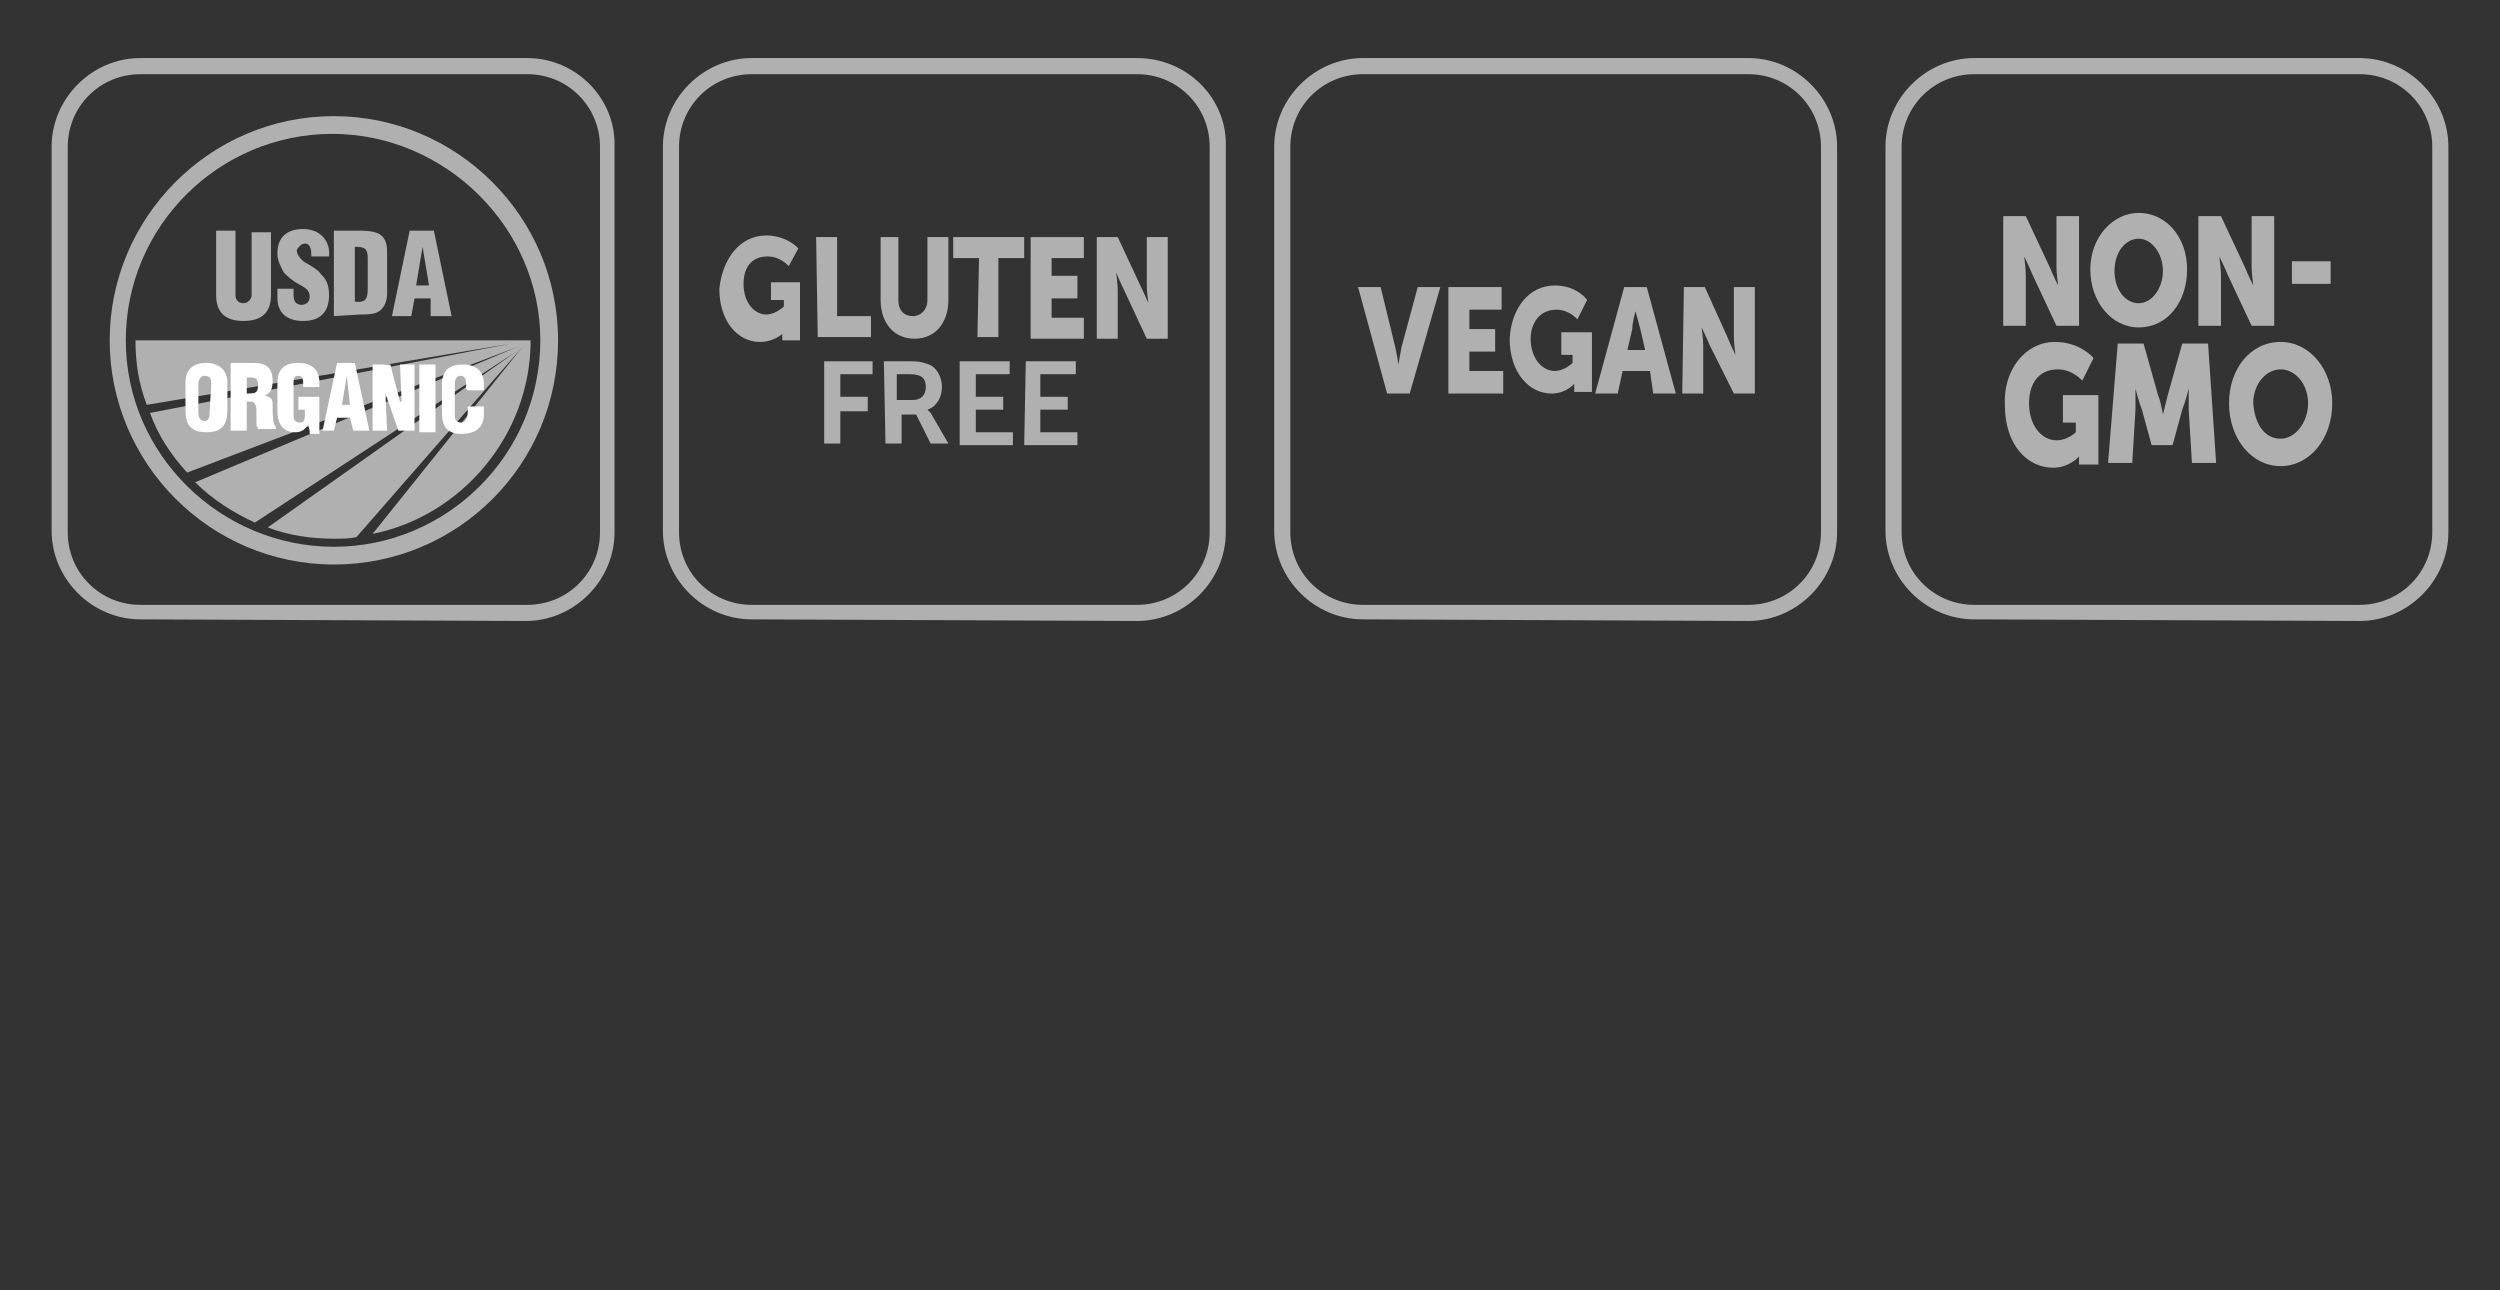
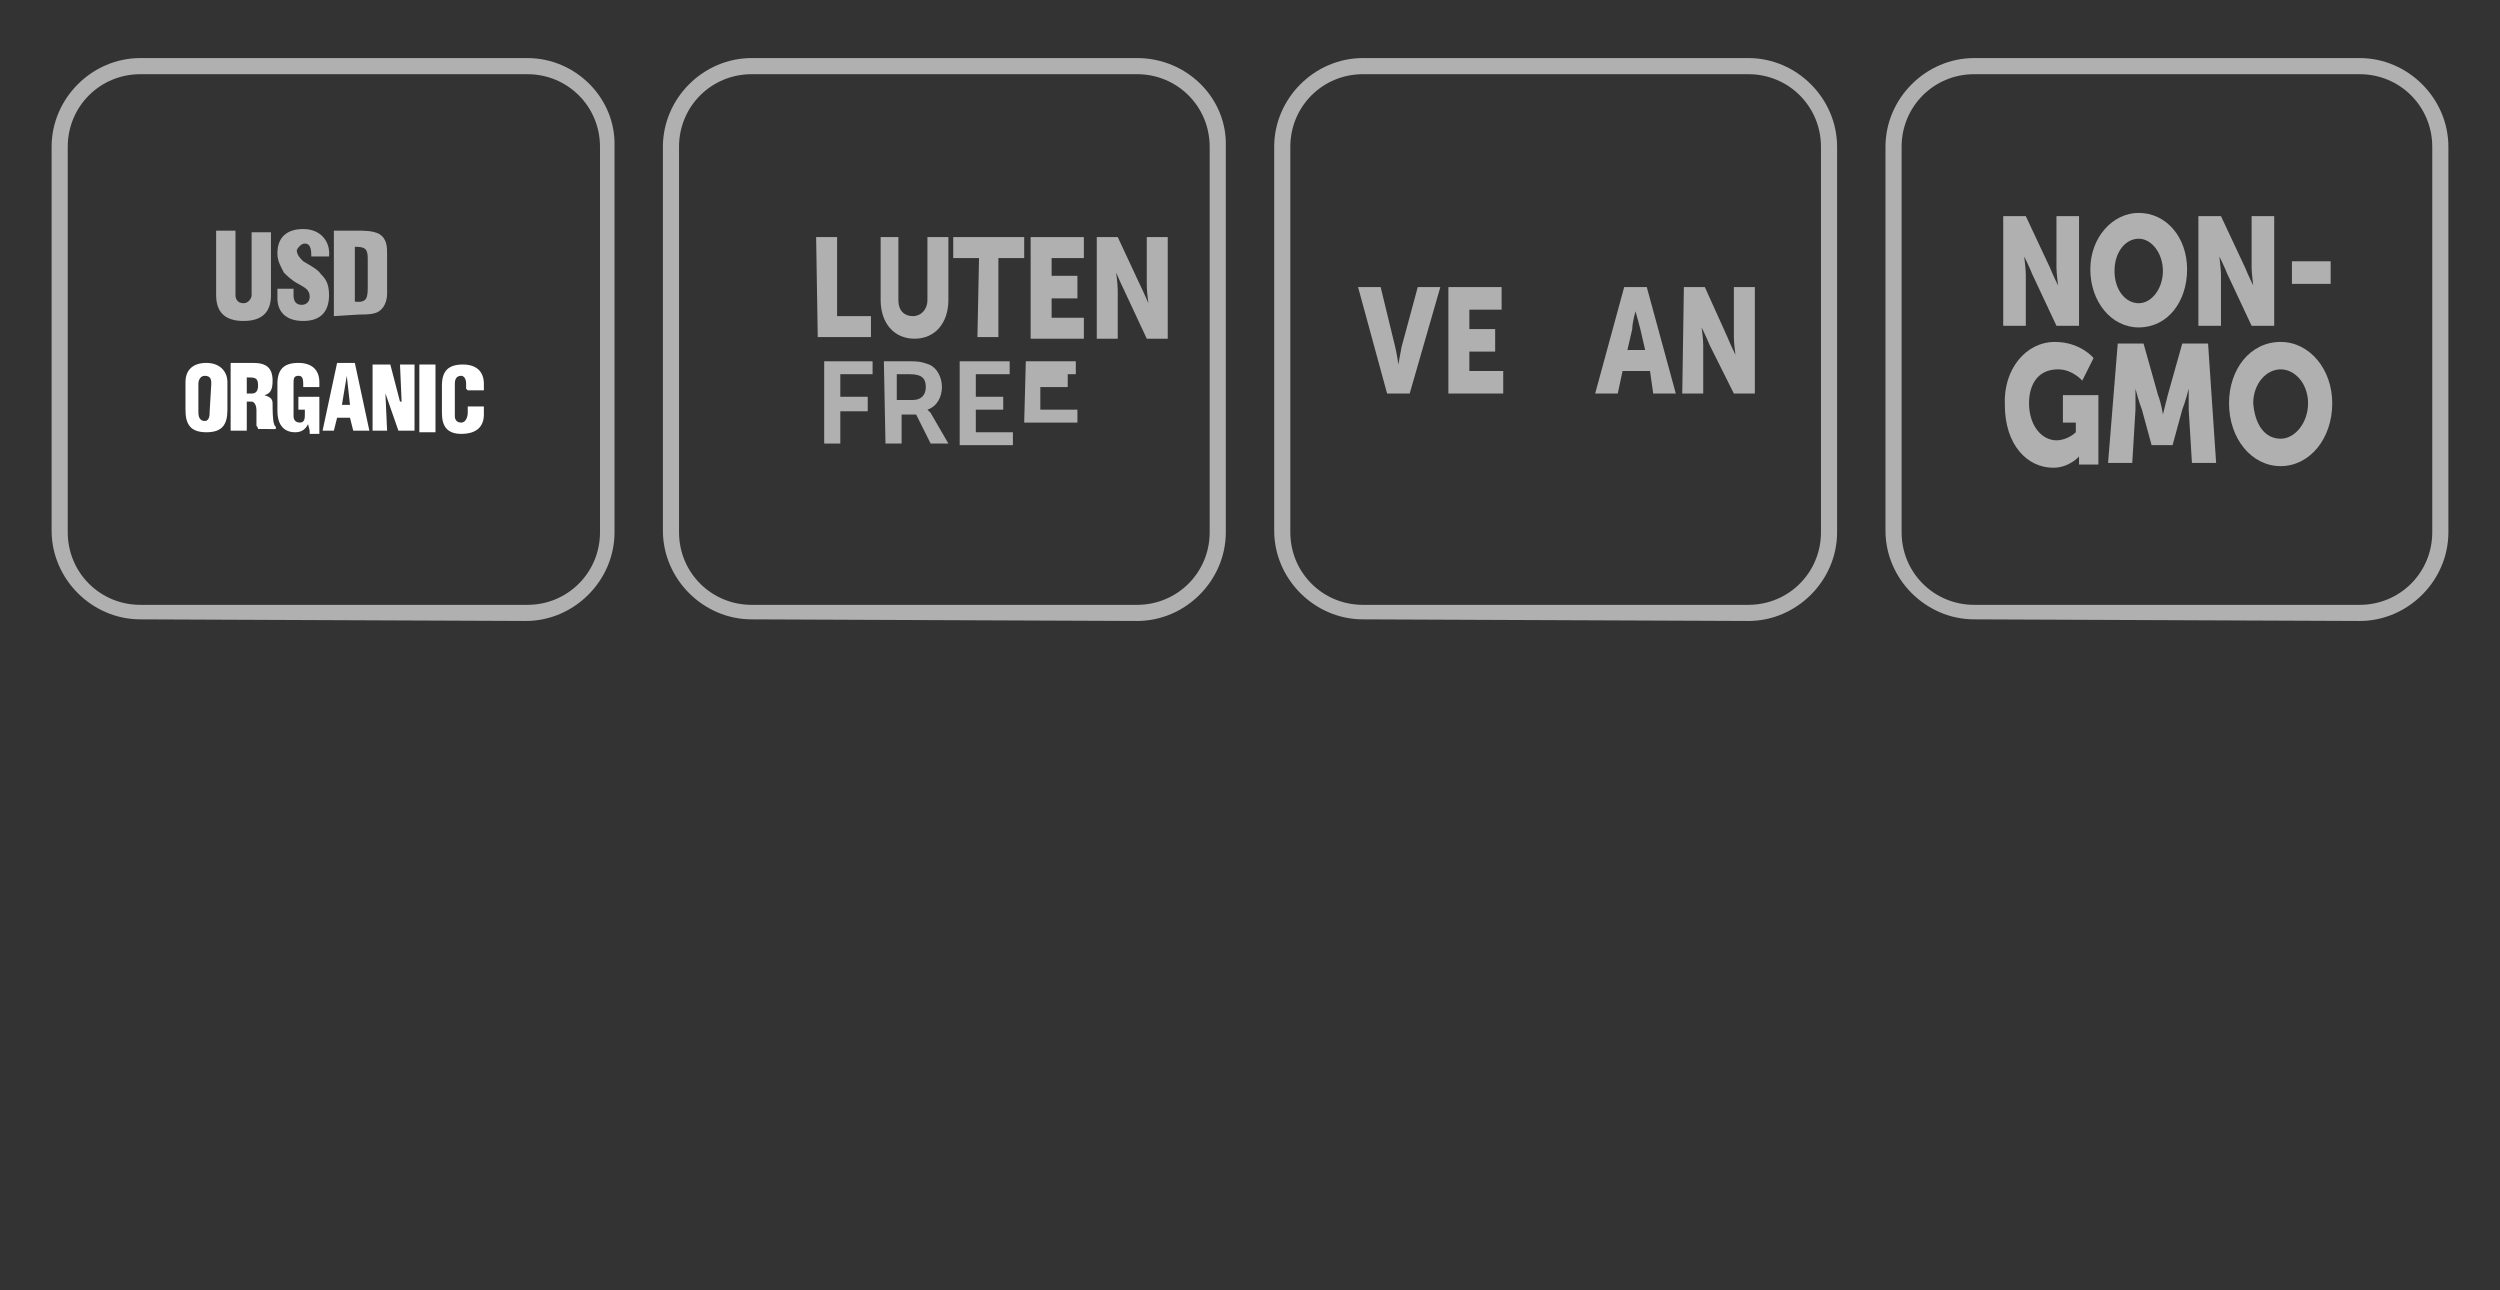
<svg xmlns="http://www.w3.org/2000/svg" version="1.1" id="Layer_1" x="0px" y="0px" viewBox="0 0 155 80" style="enable-background:new 0 0 155 80;" xml:space="preserve">
  <rect x="0" y="0" width="155" height="80" fill="#333333" stroke="none" />
  <style type="text/css">
	.st0{fill:#B0B0B0;}
	.st1{fill:#FFFFFF;}
</style>
  <g>
    <g>
      <g>
        <path class="st0" d="M32.7,4.6c2.5,0,4.5,2,4.5,4.5V33c0,2.5-2,4.5-4.5,4.5h-24c-2.5,0-4.5-2-4.5-4.5V9.1c0-2.5,2-4.5,4.5-4.5     L32.7,4.6 M32.7,3.6h-24c-3,0-5.5,2.5-5.5,5.5v23.8c0,3,2.5,5.5,5.5,5.5l23.9,0.1c3,0,5.5-2.5,5.5-5.5V9.1     C38.2,6.1,35.7,3.6,32.7,3.6L32.7,3.6z" />
      </g>
    </g>
    <g>
      <g id="TOP_1_">
-         <path id="XMLID_31_" class="st0" d="M20.7,7.2C13,7.2,6.8,13.5,6.8,21.1S13,35,20.7,35s13.9-6.2,13.9-13.9S28.3,7.2,20.7,7.2      M33.5,21.1c0,7.1-5.8,12.8-12.8,12.8S7.8,28.2,7.8,21.1S13.6,8.3,20.6,8.3S33.5,14.1,33.5,21.1z" />
        <g>
-           <path class="st0" d="M32.9,21.1H8.4c0,1.4,0.2,2.7,0.7,4l22.6-3.8L9.3,25.6c0.5,1.4,1.3,2.6,2.3,3.7l20.5-7.8l-20,8.4      c1.1,1.1,2.4,1.9,3.7,2.5L32,21.8L16.6,32.7c1.3,0.5,2.7,0.7,4.1,0.7c0.5,0,1,0,1.4-0.1l10.3-11.8l-9.3,11.6      C28.6,32,32.9,27,32.9,21.1z" />
-         </g>
+           </g>
        <path id="XMLID_19_" class="st1" d="M13.1,23.8c0-0.2,0-0.5-0.4-0.5c-0.3,0-0.4,0.3-0.4,0.5v1.7c0,0.2,0,0.6,0.4,0.6     c0.3,0,0.3-0.4,0.3-0.6L13.1,23.8 M14.1,25.4c0,0.9-0.3,1.4-1.3,1.4s-1.3-0.5-1.3-1.4v-1.7c0-0.8,0.5-1.2,1.3-1.2     s1.3,0.5,1.3,1.2V25.4z" />
        <path id="XMLID_16_" class="st1" d="M15.3,24.4h0.3c0.3,0,0.4-0.2,0.4-0.5c0-0.5-0.2-0.5-0.7-0.5V24.4 M15.3,26.7h-1v-4.2h1.4     c0.8,0,1.2,0.3,1.2,1.1c0,0.5-0.1,0.8-0.5,0.9l0,0c0.3,0.1,0.5,0.2,0.5,0.5s0,1.1,0.1,1.3c0,0.1,0.1,0.1,0.1,0.2v0.1H16     c0-0.1-0.1-0.2-0.1-0.2c0-0.4,0-0.7,0-1c0-0.2-0.1-0.5-0.3-0.5h-0.3C15.3,25.1,15.3,26.7,15.3,26.7z" />
        <path id="XMLID_15_" class="st1" d="M19.2,26.7l-0.1-0.4l0,0c-0.2,0.4-0.5,0.5-0.8,0.5c-0.8,0-1.1-0.6-1.1-1.3v-1.7     c0-0.9,0.4-1.3,1.3-1.3c0.8,0,1.3,0.4,1.3,1.2V24h-1v-0.2c0-0.4-0.1-0.5-0.3-0.5c-0.3,0-0.3,0.2-0.3,0.5v2c0,0.2,0.1,0.4,0.4,0.4     s0.3-0.3,0.3-0.5v-0.3h-0.4v-0.8h1.3v2.3h-0.6" />
        <path id="XMLID_12_" class="st1" d="M21.5,23.3L21.5,23.3l-0.3,1.8h0.5L21.5,23.3 M20,26.7l0.9-4.2H22l0.9,4.2h-1l-0.2-0.8h-0.8     l-0.2,0.8H20z" />
        <polyline id="XMLID_11_" class="st1" points="23.9,24.4 23.9,24.5 24,26.7 23.1,26.7 23.1,22.6 24.2,22.6 24.8,24.9 24.9,24.9      24.8,22.6 25.7,22.6 25.7,26.7 24.7,26.7 23.9,24.4    " />
        <rect id="XMLID_10_" x="26" y="22.6" class="st1" width="1" height="4.2" />
        <path id="XMLID_9_" class="st1" d="M28.9,24.1v-0.3c0-0.4-0.2-0.5-0.3-0.5c-0.3,0-0.4,0.2-0.4,0.5v2c0,0.2,0.1,0.4,0.4,0.4     s0.4-0.4,0.4-0.6v-0.4h1v0.5c0,0.7-0.4,1.2-1.4,1.2c-0.9,0-1.2-0.5-1.2-1.3v-1.7c0-0.9,0.4-1.3,1.3-1.3c0.8,0,1.3,0.4,1.3,1.2     v0.4h-1" />
        <path id="XMLID_8_" class="st0" d="M13.4,14.3h1.2v4c0,0.2,0.1,0.5,0.5,0.5c0.3,0,0.5-0.3,0.5-0.5v-3.9h1.2v3.9     c0,0.9-0.4,1.6-1.7,1.6c-1.1,0-1.7-0.5-1.7-1.6V14.3" />
        <path id="XMLID_7_" class="st0" d="M18.2,17.9v0.4c0,0.3,0.1,0.6,0.5,0.6c0.3,0,0.5-0.2,0.5-0.5c0-0.5-0.4-0.6-0.7-0.8     c-0.4-0.2-0.7-0.5-0.9-0.7c-0.2-0.4-0.4-0.7-0.4-1.2c0-1,0.6-1.5,1.6-1.5c1.1,0,1.7,0.8,1.6,1.7h-1.1c0-0.3,0-0.8-0.4-0.8     c-0.2,0-0.4,0.2-0.5,0.4c0,0.3,0.2,0.5,0.4,0.7c0.5,0.3,0.9,0.5,1.1,0.8c0.3,0.3,0.5,0.6,0.5,1.3c0,1-0.5,1.6-1.6,1.6     s-1.6-0.6-1.6-1.4v-0.6L18.2,17.9" />
        <path id="XMLID_4_" class="st0" d="M22,18.7c0.8,0.1,0.8-0.3,0.8-1V16c0-0.6-0.2-0.7-0.8-0.7V18.7 M20.7,19.6v-5.3h1.4     c0.5,0,1,0,1.4,0.2c0.5,0.3,0.5,0.8,0.5,1.3v2.4c0,0.5-0.2,0.9-0.5,1.1s-0.8,0.2-1.2,0.2L20.7,19.6     C20.7,19.5,20.7,19.6,20.7,19.6z" />
-         <path id="XMLID_1_" class="st0" d="M26.2,15.3L26.2,15.3l-0.4,2.4h0.8L26.2,15.3 M24.3,19.6l1.1-5.3h1.5l1.1,5.3h-1.3v-1.1h-1     l-0.2,1.1H24.3z" />
      </g>
    </g>
  </g>
  <g>
    <g>
      <g>
        <path class="st0" d="M146.3,4.6c2.5,0,4.5,2,4.5,4.5V33c0,2.5-2,4.5-4.5,4.5h-23.9c-2.5,0-4.5-2-4.5-4.5V9.1c0-2.5,2-4.5,4.5-4.5     H146.3 M146.3,3.6h-23.9c-3,0-5.5,2.5-5.5,5.5v23.8c0,3,2.5,5.5,5.5,5.5l23.9,0.1c3,0,5.5-2.5,5.5-5.5V9.1     C151.8,6.1,149.3,3.6,146.3,3.6L146.3,3.6z" />
      </g>
    </g>
    <g>
      <g>
        <g>
          <path class="st0" d="M124.2,13.4h1.4l1.5,3.2c0.2,0.5,0.5,1.1,0.5,1.1l0,0c0,0-0.1-0.8-0.1-1.1v-3.2h1.4v6.8h-1.4L126,17      c-0.2-0.5-0.5-1.1-0.5-1.1l0,0c0,0,0.1,0.8,0.1,1.1v3.2h-1.4V13.4z" />
          <path class="st0" d="M132.6,13.2c1.7,0,3,1.5,3,3.5s-1.2,3.6-3,3.6c-1.7,0-3-1.6-3-3.6S131,13.2,132.6,13.2z M132.6,18.8      c0.8,0,1.5-0.9,1.5-2s-0.7-2-1.5-2s-1.5,0.8-1.5,2S131.8,18.8,132.6,18.8z" />
          <path class="st0" d="M136.3,13.4h1.4l1.5,3.2c0.2,0.5,0.5,1.1,0.5,1.1l0,0c0,0-0.1-0.8-0.1-1.1v-3.2h1.4v6.8h-1.4l-1.5-3.2      c-0.2-0.5-0.5-1.1-0.5-1.1l0,0c0,0,0.1,0.8,0.1,1.1v3.2h-1.4V13.4L136.3,13.4z" />
          <path class="st0" d="M142.1,16.2h2.4v1.4h-2.4V16.2z" />
        </g>
        <g>
          <path class="st0" d="M127.4,21.2c1.6,0,2.4,1,2.4,1l-0.7,1.4c0,0-0.6-0.7-1.5-0.7c-1.3,0-1.8,1-1.8,2.1c0,1.4,0.8,2.3,1.7,2.3      c0.7,0,1.2-0.5,1.2-0.5v-0.6h-0.8v-1.7h2.2v4.3h-1.2v-0.2c0-0.2,0-0.3,0-0.3l0,0c0,0-0.6,0.7-1.6,0.7c-1.6,0-3-1.4-3-3.9      C124.2,22.9,125.6,21.2,127.4,21.2z" />
          <path class="st0" d="M131.3,21.3h1.6l0.9,3.2c0.2,0.5,0.3,1.2,0.3,1.2l0,0c0,0,0.2-0.8,0.3-1.2l0.9-3.2h1.6l0.5,7.4h-1.5      l-0.2-3.3c0-0.5,0-1.3,0-1.3l0,0c0,0-0.2,0.8-0.4,1.3l-0.6,2.2h-1.3l-0.6-2.2c-0.2-0.5-0.4-1.3-0.4-1.3l0,0c0,0,0,0.7,0,1.3      l-0.2,3.3h-1.5L131.3,21.3z" />
          <path class="st0" d="M141.4,21.2c1.8,0,3.2,1.7,3.2,3.8c0,2.2-1.4,3.9-3.2,3.9s-3.2-1.7-3.2-3.9      C138.2,22.9,139.5,21.2,141.4,21.2z M141.4,27.2c0.9,0,1.7-1,1.7-2.2s-0.8-2.1-1.7-2.1c-0.9,0-1.7,0.9-1.7,2.1      C139.8,26.3,140.4,27.2,141.4,27.2z" />
        </g>
      </g>
    </g>
  </g>
  <g>
    <g>
      <g>
        <path class="st0" d="M108.4,4.6c2.5,0,4.5,2,4.5,4.5V33c0,2.5-2,4.5-4.5,4.5H84.5c-2.5,0-4.5-2-4.5-4.5V9.1c0-2.5,2-4.5,4.5-4.5     H108.4 M108.4,3.6H84.5c-3,0-5.5,2.5-5.5,5.5v23.8c0,3,2.5,5.5,5.5,5.5l23.9,0.1c3,0,5.5-2.5,5.5-5.5V9.1     C113.9,6.1,111.4,3.6,108.4,3.6L108.4,3.6z" />
      </g>
    </g>
    <g>
      <g>
        <path class="st0" d="M84.2,17.8h1.4l0.9,3.7c0.1,0.4,0.2,1.1,0.2,1.1l0,0c0,0,0.1-0.6,0.2-1.1l1-3.7h1.4l-1.9,6.6H86L84.2,17.8z" />
        <path class="st0" d="M89.8,17.8h3.3v1.4h-2v1.2h1.6v1.4h-1.6V23h2.1v1.4h-3.4C89.8,24.3,89.8,17.8,89.8,17.8z" />
-         <path class="st0" d="M96.4,17.7c1.4,0,2,0.9,2,0.9l-0.6,1.2c0,0-0.5-0.6-1.3-0.6c-1.1,0-1.6,0.9-1.6,1.8c0,1.2,0.7,2,1.5,2     c0.6,0,1.1-0.5,1.1-0.5V22h-0.7v-1.4h1.9v3.7h-1.1v-0.2c0-0.2,0-0.3,0-0.3l0,0c0,0-0.5,0.6-1.4,0.6c-1.4,0-2.6-1.3-2.6-3.4     C93.7,19.1,94.8,17.7,96.4,17.7z" />
        <path class="st0" d="M102.3,23h-1.7l-0.3,1.4h-1.4l1.8-6.6h1.4l1.8,6.6h-1.4L102.3,23z M101.4,19.3c0,0-0.2,0.7-0.2,1.1l-0.3,1.3     h1.1l-0.3-1.3C101.6,20,101.4,19.3,101.4,19.3L101.4,19.3z" />
        <path class="st0" d="M104.4,17.8h1.3l1.4,3.1c0.2,0.5,0.5,1.1,0.5,1.1l0,0c0,0-0.1-0.7-0.1-1.1v-3.1h1.3v6.6h-1.3l-1.5-3     c-0.2-0.5-0.5-1.1-0.5-1.1l0,0c0,0,0.1,0.7,0.1,1.1v3h-1.3L104.4,17.8L104.4,17.8z" />
      </g>
    </g>
  </g>
  <g>
    <g>
      <g>
        <path class="st0" d="M70.5,4.6c2.5,0,4.5,2,4.5,4.5V33c0,2.5-2,4.5-4.5,4.5H46.6c-2.5,0-4.5-2-4.5-4.5V9.1c0-2.5,2-4.5,4.5-4.5     L70.5,4.6 M70.5,3.6H46.6c-3,0-5.5,2.5-5.5,5.5v23.8c0,3,2.5,5.5,5.5,5.5l23.9,0.1c3,0,5.5-2.5,5.5-5.5V9.1     C76.1,6.1,73.6,3.6,70.5,3.6L70.5,3.6z" />
      </g>
    </g>
    <g>
      <g>
        <g>
-           <path class="st0" d="M47.5,14.6c1.3,0,2,0.8,2,0.8l-0.6,1.1c0,0-0.5-0.6-1.3-0.6c-1.1,0-1.5,0.8-1.5,1.7c0,1.2,0.7,1.9,1.4,1.9      c0.6,0,1.1-0.5,1.1-0.5v-0.4h-0.8v-1.1h1.8v3.6h-1.1v-0.2c0-0.2,0-0.2,0-0.2l0,0c0,0-0.5,0.5-1.4,0.5c-1.3,0-2.5-1.2-2.5-3.3      C44.8,16,45.9,14.6,47.5,14.6z" />
          <path class="st0" d="M50.6,14.7h1.3v4.9H54v1.3h-3.3L50.6,14.7L50.6,14.7z" />
          <path class="st0" d="M54.4,14.7h1.3v3.9c0,0.7,0.4,1,0.9,1s0.9-0.4,0.9-1v-3.9h1.3v3.9c0,1.4-0.8,2.4-2.1,2.4s-2.1-1-2.1-2.4      v-3.9C54.5,14.7,54.4,14.7,54.4,14.7z" />
          <path class="st0" d="M60.7,16h-1.6v-1.3h4.4V16h-1.6v4.9h-1.3L60.7,16L60.7,16z" />
          <path class="st0" d="M63.9,14.7h3.3V16h-2v1.1h1.6v1.4h-1.6v1.2h2V21h-3.3V14.7z" />
          <path class="st0" d="M68,14.7h1.3l1.4,3c0.2,0.4,0.5,1.1,0.5,1.1l0,0c0,0-0.1-0.7-0.1-1.1v-3h1.3V21h-1.3l-1.4-3      c-0.2-0.4-0.5-1.1-0.5-1.1l0,0c0,0,0.1,0.7,0.1,1.1v3H68C68,21,68,14.7,68,14.7z" />
        </g>
        <g>
          <path class="st0" d="M51.1,22.4h3v0.8h-2v1.4h1.7v0.9h-1.7v2h-1V22.4z" />
          <path class="st0" d="M54.8,22.4h1.7c0.6,0,0.8,0.1,1.1,0.2c0.5,0.2,0.8,0.8,0.8,1.4s-0.3,1.2-0.9,1.4l0,0c0,0,0.1,0.1,0.2,0.2      l1.1,1.9h-1.1l-0.9-1.8h-0.9v1.8h-1L54.8,22.4L54.8,22.4z M56.6,24.8c0.5,0,0.8-0.3,0.8-0.8s-0.2-0.8-1-0.8h-0.8v1.6      C55.6,24.8,56.6,24.8,56.6,24.8z" />
          <path class="st0" d="M59.5,22.4h3.1v0.8h-2.1v1.4h1.7v0.8h-1.7v1.4h2.3v0.8h-3.3V22.4z" />
-           <path class="st0" d="M63.6,22.4h3.1v0.8h-2.2v1.4h1.7v0.8h-1.7v1.4h2.3v0.8h-3.3L63.6,22.4L63.6,22.4z" />
+           <path class="st0" d="M63.6,22.4h3.1v0.8h-2.2h1.7v0.8h-1.7v1.4h2.3v0.8h-3.3L63.6,22.4L63.6,22.4z" />
        </g>
      </g>
    </g>
  </g>
</svg>